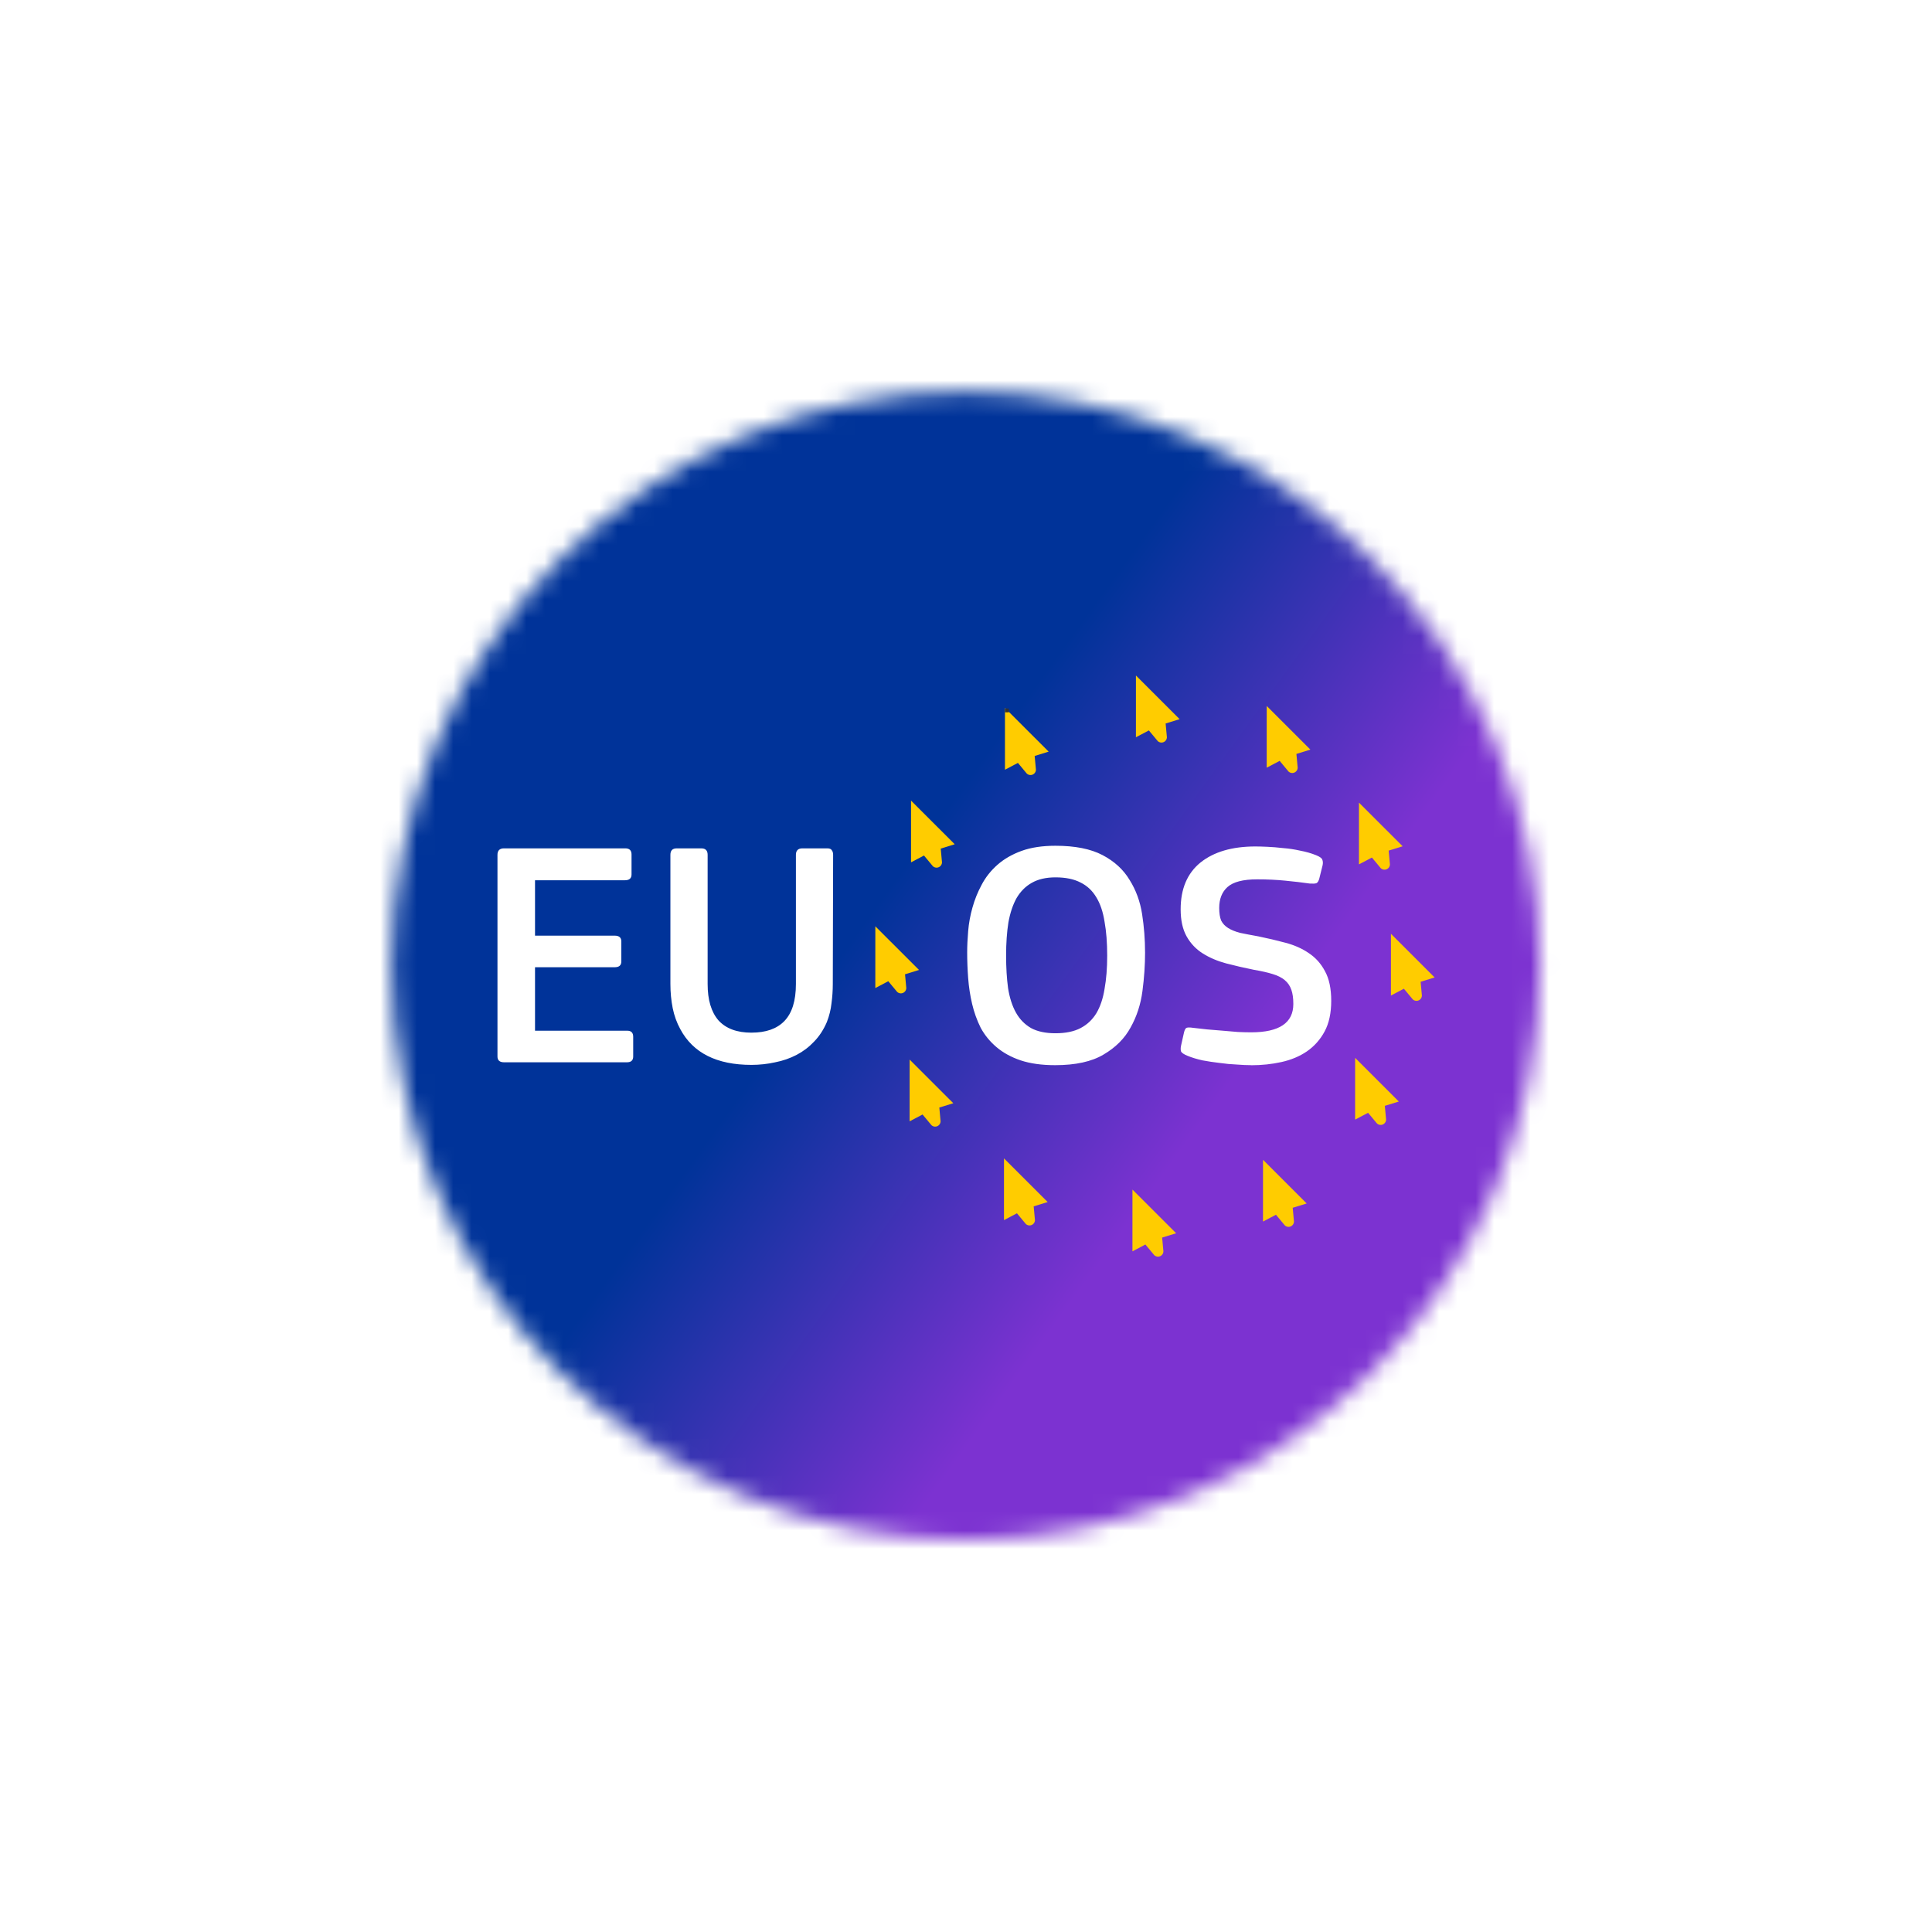
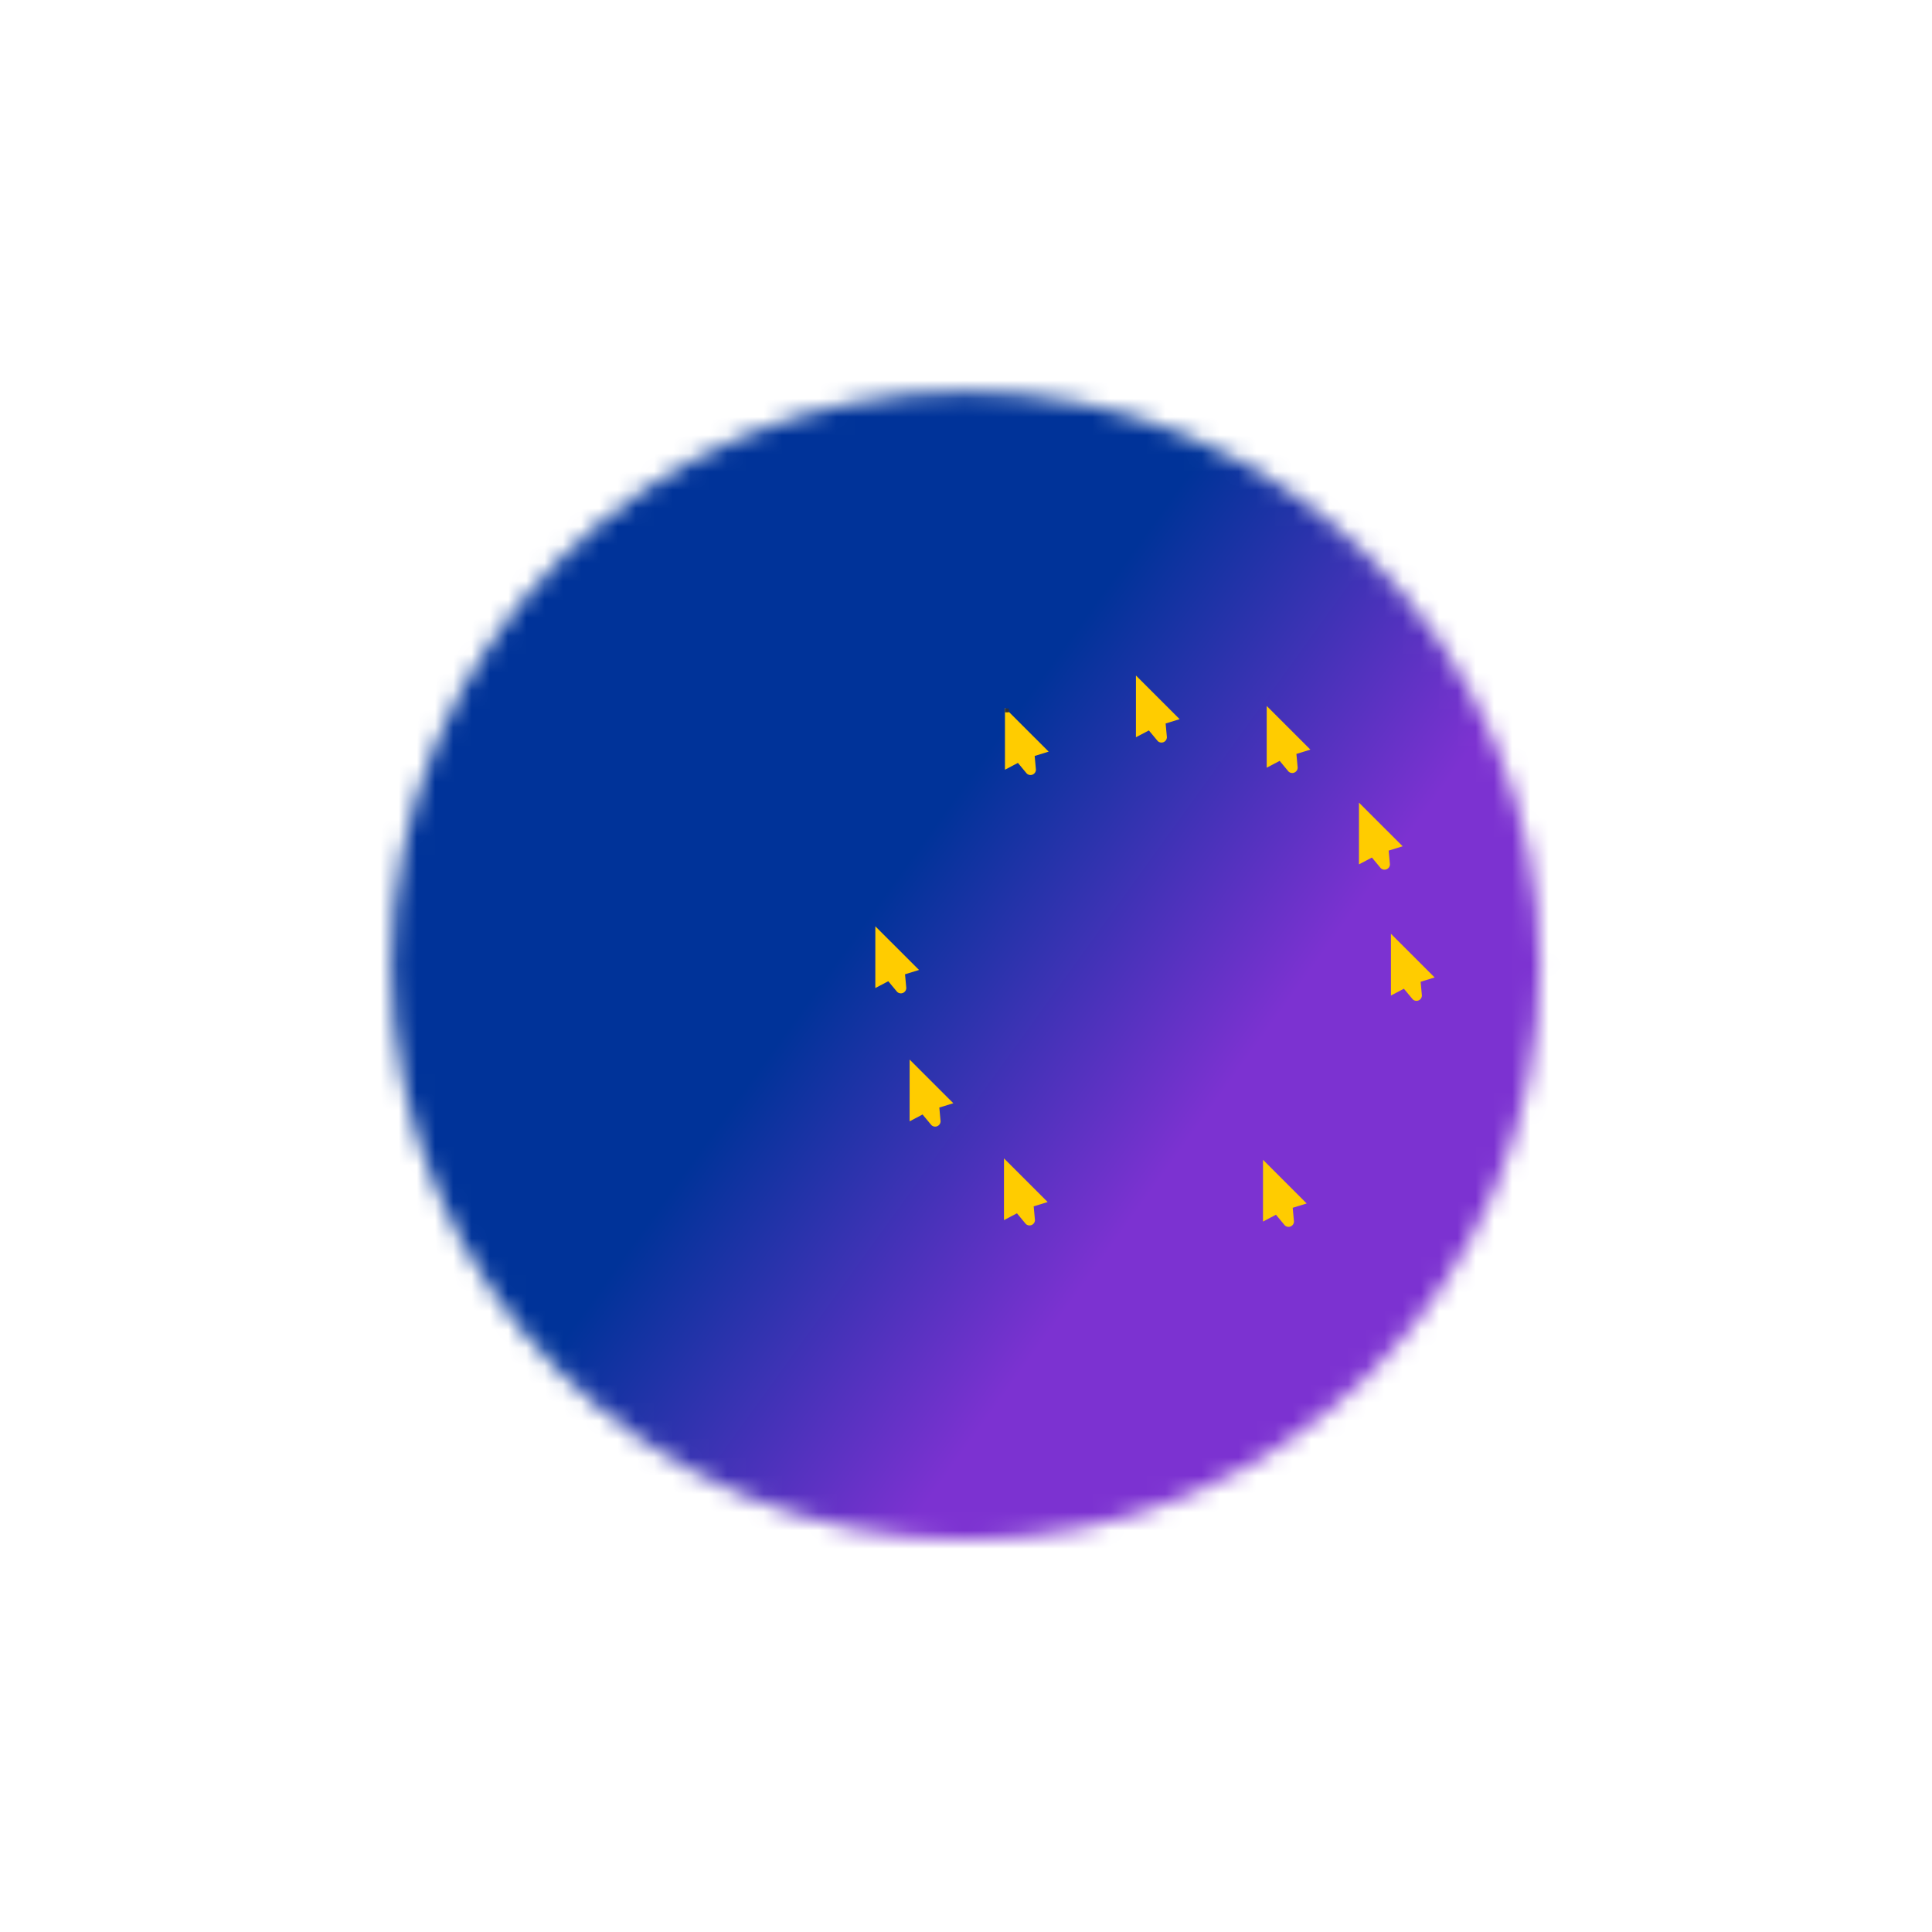
<svg xmlns="http://www.w3.org/2000/svg" xmlns:ns1="http://www.inkscape.org/namespaces/inkscape" xmlns:ns2="http://sodipodi.sourceforge.net/DTD/sodipodi-0.dtd" xmlns:xlink="http://www.w3.org/1999/xlink" width="400" height="400" viewBox="0 0 105.833 105.833" version="1.1" id="svg1" xml:space="preserve" ns1:version="1.4 (e7c3feb100, 2024-10-09)" ns2:docname="eu-os-gradient-squared.svg">
  <ns2:namedview id="namedview1" pagecolor="#ffffff" bordercolor="#000000" borderopacity="0.25" ns1:showpageshadow="2" ns1:pageopacity="0.0" ns1:pagecheckerboard="0" ns1:deskcolor="#d1d1d1" ns1:document-units="px" ns1:zoom="1.6009313" ns1:cx="313.56748" ns1:cy="289.51898" ns1:window-width="2506" ns1:window-height="1412" ns1:window-x="0" ns1:window-y="0" ns1:window-maximized="1" ns1:current-layer="layer4" showguides="true">
    <ns2:guide position="49.762,38.94" orientation="1,0" id="guide5" ns1:locked="false" />
    <ns2:guide position="76.647,48.033" orientation="0,-1" id="guide6" ns1:locked="false" />
  </ns2:namedview>
  <defs id="defs1">
    <g id="s">
      <g id="c">
        <path id="t" d="M 0,0 V 1 H 0.5 Z" transform="rotate(18,3.157,-0.5)" />
        <use xlink:href="#t" transform="scale(-1,1)" id="use1" />
      </g>
      <g id="a">
        <use xlink:href="#c" transform="rotate(72)" id="use2" />
        <use xlink:href="#c" transform="rotate(144)" id="use3" />
      </g>
      <use xlink:href="#a" transform="scale(-1,1)" id="use4" />
    </g>
    <linearGradient id="linearGradient1" ns1:collect="always">
      <stop style="stop-color:#003399;stop-opacity:1;" offset="0.112" id="stop1" />
      <stop style="stop-color:#7c32d1;stop-opacity:1;" offset="0.775" id="stop2" />
    </linearGradient>
    <linearGradient ns1:collect="always" xlink:href="#linearGradient1" id="linearGradient2" x1="43.305" y1="28.893" x2="55.983" y2="41.503" gradientUnits="userSpaceOnUse" gradientTransform="matrix(1.578,0,0,2.175,-19.7,-27.251)" />
    <filter style="color-interpolation-filters:sRGB" ns1:label="Blur" id="filter3" x="-0.442" y="-0.442" width="1.884" height="1.884">
      <feGaussianBlur stdDeviation="6 6" result="fbSourceGraphic" id="feGaussianBlur3" />
      <feColorMatrix result="fbSourceGraphicAlpha" in="fbSourceGraphic" values="0 0 0 -1 0 0 0 0 -1 0 0 0 0 -1 0 0 0 0 1 0" id="feColorMatrix5" />
      <feGaussianBlur id="feGaussianBlur5" stdDeviation="3 3" result="blur" in="fbSourceGraphic" />
    </filter>
    <mask maskUnits="userSpaceOnUse" id="mask5">
      <circle style="display:inline;fill:#ffffff;stroke-width:0.251;stroke-opacity:0.484;paint-order:stroke markers fill;filter:url(#filter3)" id="circle6" cx="34.811" cy="21.932" r="24.439" transform="matrix(1.287,0,0,1.287,5.186,21.765)" />
    </mask>
  </defs>
  <g ns1:groupmode="layer" id="layer4" ns1:label="Cool background version Squared">
    <g id="g5" transform="translate(2.917,2.917)">
      <rect style="fill:url(#linearGradient2);stroke-width:0.715;stroke-opacity:0.484;paint-order:stroke markers fill" id="rect1-3" width="100" height="100" x="6.5114591e-07" y="5.4199705e-07" mask="url(#mask5)" />
      <g id="g3-0" transform="translate(-93.585,-30.178)">
        <g id="g2-9-5-4" transform="matrix(0.078,0,0,0.078,122.621,58.985)" style="display:inline;stroke:none;stroke-opacity:0.484" />
        <g id="g4-4" transform="translate(14.752,-105.136)">
-           <path style="font-weight:500;font-size:17.845px;font-family:'PF Square Sans Pro';-inkscape-font-specification:'PF Square Sans Pro Medium';fill:#ffffff;stroke:none;stroke-width:0.386;stroke-dasharray:none;stroke-opacity:0.484;paint-order:stroke markers fill" d="m 103.167,179.222 q 0,-0.353 0.361,-0.353 h 6.64 q 0.343,0 0.343,0.335 v 1.094 q 0,0.318 -0.361,0.318 h -4.926 v 3.035 h 4.367 q 0.361,0 0.361,0.318 v 1.094 q 0,0.318 -0.361,0.318 h -4.367 v 3.477 h 5.053 q 0.325,0 0.325,0.335 v 1.077 q 0,0.318 -0.343,0.318 h -6.731 q -0.361,0 -0.361,-0.318 z m 13.912,9.742 q 1.191,0 1.804,-0.635 0.632,-0.653 0.632,-2.03 v -7.077 q 0,-0.353 0.361,-0.353 h 1.353 q 0.198,0 0.253,0.106 0.072,0.088 0.072,0.247 l -0.018,7.077 q 0,0.529 -0.072,1.059 -0.054,0.512 -0.253,1.024 -0.271,0.635 -0.704,1.077 -0.415,0.441 -0.956,0.724 -0.541,0.282 -1.173,0.406 -0.632,0.141 -1.299,0.141 -2.851,0 -3.898,-1.959 -0.289,-0.529 -0.415,-1.147 -0.126,-0.635 -0.126,-1.324 v -7.077 q 0,-0.353 0.343,-0.353 h 1.353 q 0.343,0 0.343,0.353 v 7.077 q 0,1.306 0.595,1.994 0.614,0.671 1.804,0.671 z m 21.563,-4.394 q 0,1.024 -0.144,2.118 -0.144,1.094 -0.65,1.994 -0.487,0.9 -1.48,1.482 -0.974,0.582 -2.653,0.582 -1.101,0 -1.895,-0.265 -0.776,-0.265 -1.317,-0.724 -0.541,-0.459 -0.866,-1.059 -0.307,-0.618 -0.469,-1.306 -0.162,-0.688 -0.217,-1.412 -0.054,-0.724 -0.054,-1.412 0,-0.529 0.054,-1.165 0.054,-0.653 0.235,-1.288 0.18,-0.653 0.505,-1.253 0.325,-0.618 0.866,-1.094 0.541,-0.476 1.317,-0.759 0.776,-0.282 1.859,-0.282 1.606,0 2.58,0.512 0.974,0.512 1.48,1.359 0.523,0.829 0.686,1.871 0.162,1.041 0.162,2.1 z m -2.075,0.176 q 0,-1.059 -0.144,-1.853 -0.126,-0.812 -0.451,-1.341 -0.325,-0.547 -0.866,-0.812 -0.541,-0.282 -1.371,-0.282 -0.776,0 -1.299,0.3 -0.505,0.282 -0.83,0.829 -0.307,0.547 -0.451,1.341 -0.126,0.794 -0.126,1.818 0,0.988 0.108,1.782 0.126,0.794 0.433,1.341 0.307,0.547 0.83,0.847 0.523,0.282 1.335,0.282 0.83,0 1.371,-0.282 0.541,-0.282 0.866,-0.812 0.325,-0.547 0.451,-1.341 0.144,-0.794 0.144,-1.818 z m 7.886,6 q -0.343,0 -0.794,-0.035 -0.451,-0.018 -0.938,-0.088 -0.469,-0.053 -0.938,-0.141 -0.469,-0.106 -0.812,-0.247 -0.307,-0.124 -0.361,-0.247 -0.036,-0.124 0,-0.3 l 0.162,-0.724 q 0.054,-0.229 0.144,-0.265 0.108,-0.035 0.343,0 0.343,0.035 0.776,0.088 0.433,0.035 0.866,0.071 0.433,0.035 0.83,0.071 0.415,0.018 0.722,0.018 2.31,0 2.31,-1.553 0,-0.476 -0.108,-0.777 -0.108,-0.318 -0.361,-0.529 -0.253,-0.212 -0.668,-0.335 -0.397,-0.124 -1.011,-0.229 -0.794,-0.159 -1.534,-0.353 -0.722,-0.194 -1.281,-0.547 -0.559,-0.353 -0.884,-0.935 -0.325,-0.582 -0.325,-1.482 0,-1.677 1.083,-2.559 1.101,-0.882 3.013,-0.882 0.253,0 0.65,0.018 0.415,0.018 0.866,0.071 0.469,0.035 0.938,0.141 0.469,0.088 0.866,0.247 0.307,0.124 0.343,0.247 0.054,0.124 0.018,0.3 l -0.18,0.724 q -0.054,0.212 -0.162,0.265 -0.108,0.035 -0.361,0.018 -0.614,-0.088 -1.353,-0.159 -0.722,-0.071 -1.534,-0.071 -1.155,0 -1.624,0.424 -0.451,0.406 -0.451,1.147 0,0.424 0.108,0.688 0.126,0.247 0.379,0.406 0.253,0.159 0.65,0.265 0.415,0.088 1.011,0.194 0.776,0.159 1.498,0.353 0.722,0.194 1.263,0.565 0.559,0.371 0.884,0.988 0.343,0.618 0.343,1.624 0,1.006 -0.361,1.677 -0.361,0.671 -0.974,1.094 -0.595,0.406 -1.389,0.582 -0.794,0.176 -1.66,0.176 z" id="text1-8-7-4-4" aria-label="EU OS" />
          <g id="g247-6-4" transform="matrix(0.799,0,0,0.799,0.052,103.828)" style="stroke:none;stroke-opacity:0.484">
            <g id="g243-2-76" transform="matrix(0.265,0,0,0.265,171.768,81.042)" style="display:inline;stroke:none;stroke-opacity:0.484">
              <path id="path2303-5-3" d="M 3.93,3.75 A 0.9,0.9 0 0 0 3.568,3.822 0.93,0.93 0 0 0 3,4.552 l 0.002,16.497 a 1,1 0 0 0 1.299,0.865 l 3.076,-1.273 1.697,2.27 a 2.265,2.265 0 0 0 4.092,-1.696 l -0.402,-2.805 3.074,-1.275 q 0.135,-0.068 0.248,-0.18 a 1,1 0 0 0 0.059,-1.35 L 4.482,3.94 A 0.92,0.92 0 0 0 3.93,3.751" filter="url(#filter7078)" opacity="0.2" style="display:none;stroke:none;stroke-opacity:0.484" />
              <path id="path1440-8-1" d="M 3.93,2.75 A 0.9,0.9 0 0 0 3.568,2.822 0.93,0.93 0 0 0 3,3.552 l 0.002,16.497 a 1,1 0 0 0 1.299,0.865 l 3.076,-1.273 1.697,2.27 a 2.265,2.265 0 0 0 4.092,-1.696 l -0.402,-2.805 3.074,-1.275 q 0.135,-0.068 0.248,-0.18 a 1,1 0 0 0 0.059,-1.35 L 4.482,2.94 A 0.92,0.92 0 0 0 3.93,2.751" opacity="0.6" style="display:none;stroke:none;stroke-opacity:0.484" />
              <path id="path1442-62-7" d="m 4,3.873 -0.004,15.977 3.352,-1.766 2.271,2.73 a 1.402,1.402 0 0 0 2.389,-0.988 l -0.326,-3.539 3.619,-1.119 z" fill="#ffffff" style="fill:#ffcc00;fill-opacity:1;stroke:none;stroke-opacity:0.484" />
              <path id="hotspot-8-5" d="M 4,4 H 5 V 5 H 4 Z" display="none" fill="#333333" style="stroke:none;stroke-opacity:0.484" />
            </g>
            <g id="g243-5-4-9" transform="matrix(0.265,0,0,0.265,180.734,83.129)" style="display:inline;stroke:none;stroke-opacity:0.484">
              <path id="path2303-97-7-6" d="M 3.93,3.75 A 0.9,0.9 0 0 0 3.568,3.822 0.93,0.93 0 0 0 3,4.552 l 0.002,16.497 a 1,1 0 0 0 1.299,0.865 l 3.076,-1.273 1.697,2.27 a 2.265,2.265 0 0 0 4.092,-1.696 l -0.402,-2.805 3.074,-1.275 q 0.135,-0.068 0.248,-0.18 a 1,1 0 0 0 0.059,-1.35 L 4.482,3.94 A 0.92,0.92 0 0 0 3.93,3.751" filter="url(#filter7078)" opacity="0.2" style="display:none;stroke:none;stroke-opacity:0.484" />
              <path id="path1440-7-2-2" d="M 3.93,2.75 A 0.9,0.9 0 0 0 3.568,2.822 0.93,0.93 0 0 0 3,3.552 l 0.002,16.497 a 1,1 0 0 0 1.299,0.865 l 3.076,-1.273 1.697,2.27 a 2.265,2.265 0 0 0 4.092,-1.696 l -0.402,-2.805 3.074,-1.275 q 0.135,-0.068 0.248,-0.18 a 1,1 0 0 0 0.059,-1.35 L 4.482,2.94 A 0.92,0.92 0 0 0 3.93,2.751" opacity="0.6" style="display:none;stroke:none;stroke-opacity:0.484" />
              <path id="path1442-67-4-1" d="m 4,3.873 -0.004,15.977 3.352,-1.766 2.271,2.73 a 1.402,1.402 0 0 0 2.389,-0.988 l -0.326,-3.539 3.619,-1.119 z" fill="#ffffff" style="display:inline;fill:#ffcc00;fill-opacity:1;stroke:none;stroke-opacity:0.484" />
              <path id="hotspot-3-0-7" d="M 4,4 H 5 V 5 H 4 Z" display="none" fill="#333333" style="stroke:none;stroke-opacity:0.484" />
            </g>
            <g id="g243-5-9-6-8" transform="matrix(0.265,0,0,0.265,187.059,89.757)" style="display:inline;stroke:none;stroke-opacity:0.484">
-               <path id="path2303-97-4-2-5" d="M 3.93,3.75 A 0.9,0.9 0 0 0 3.568,3.822 0.93,0.93 0 0 0 3,4.552 l 0.002,16.497 a 1,1 0 0 0 1.299,0.865 l 3.076,-1.273 1.697,2.27 a 2.265,2.265 0 0 0 4.092,-1.696 l -0.402,-2.805 3.074,-1.275 q 0.135,-0.068 0.248,-0.18 a 1,1 0 0 0 0.059,-1.35 L 4.482,3.94 A 0.92,0.92 0 0 0 3.93,3.751" filter="url(#filter7078)" opacity="0.2" style="display:none;stroke:none;stroke-opacity:0.484" />
              <path id="path1440-7-8-9-7" d="M 3.93,2.75 A 0.9,0.9 0 0 0 3.568,2.822 0.93,0.93 0 0 0 3,3.552 l 0.002,16.497 a 1,1 0 0 0 1.299,0.865 l 3.076,-1.273 1.697,2.27 a 2.265,2.265 0 0 0 4.092,-1.696 l -0.402,-2.805 3.074,-1.275 q 0.135,-0.068 0.248,-0.18 a 1,1 0 0 0 0.059,-1.35 L 4.482,2.94 A 0.92,0.92 0 0 0 3.93,2.751" opacity="0.6" style="display:none;stroke:none;stroke-opacity:0.484" />
              <path id="path1442-67-1-9-4" d="m 4,3.873 -0.004,15.977 3.352,-1.766 2.271,2.73 a 1.402,1.402 0 0 0 2.389,-0.988 l -0.326,-3.539 3.619,-1.119 z" fill="#ffffff" style="fill:#ffcc00;fill-opacity:1;stroke:none;stroke-opacity:0.484" />
              <path id="hotspot-3-2-0-18" d="M 4,4 H 5 V 5 H 4 Z" display="none" fill="#333333" style="stroke:none;stroke-opacity:0.484" />
            </g>
            <g id="g243-5-9-8-8-5" transform="matrix(0.265,0,0,0.265,189.251,98.749)" style="display:inline;stroke:none;stroke-opacity:0.484">
              <path id="path2303-97-4-8-13-9" d="M 3.93,3.75 A 0.9,0.9 0 0 0 3.568,3.822 0.93,0.93 0 0 0 3,4.552 l 0.002,16.497 a 1,1 0 0 0 1.299,0.865 l 3.076,-1.273 1.697,2.27 a 2.265,2.265 0 0 0 4.092,-1.696 l -0.402,-2.805 3.074,-1.275 q 0.135,-0.068 0.248,-0.18 a 1,1 0 0 0 0.059,-1.35 L 4.482,3.94 A 0.92,0.92 0 0 0 3.93,3.751" filter="url(#filter7078)" opacity="0.2" style="display:none;stroke:none;stroke-opacity:0.484" />
              <path id="path1440-7-8-5-11-75" d="M 3.93,2.75 A 0.9,0.9 0 0 0 3.568,2.822 0.93,0.93 0 0 0 3,3.552 l 0.002,16.497 a 1,1 0 0 0 1.299,0.865 l 3.076,-1.273 1.697,2.27 a 2.265,2.265 0 0 0 4.092,-1.696 l -0.402,-2.805 3.074,-1.275 q 0.135,-0.068 0.248,-0.18 a 1,1 0 0 0 0.059,-1.35 L 4.482,2.94 A 0.92,0.92 0 0 0 3.93,2.751" opacity="0.6" style="display:none;stroke:none;stroke-opacity:0.484" />
              <path id="path1442-67-1-0-0-3" d="m 4,3.873 -0.004,15.977 3.352,-1.766 2.271,2.73 a 1.402,1.402 0 0 0 2.389,-0.988 l -0.326,-3.539 3.619,-1.119 z" fill="#ffffff" style="fill:#ffcc00;fill-opacity:1;stroke:none;stroke-opacity:0.484" />
              <path id="hotspot-3-2-9-3-8" d="M 4,4 H 5 V 5 H 4 Z" display="none" fill="#333333" style="stroke:none;stroke-opacity:0.484" />
            </g>
            <g id="g243-5-9-8-6-4-8" transform="matrix(0.265,0,0,0.265,186.796,107.256)" style="display:inline;stroke:none;stroke-opacity:0.484">
              <path id="path2303-97-4-8-1-0-3" d="M 3.93,3.75 A 0.9,0.9 0 0 0 3.568,3.822 0.93,0.93 0 0 0 3,4.552 l 0.002,16.497 a 1,1 0 0 0 1.299,0.865 l 3.076,-1.273 1.697,2.27 a 2.265,2.265 0 0 0 4.092,-1.696 l -0.402,-2.805 3.074,-1.275 q 0.135,-0.068 0.248,-0.18 a 1,1 0 0 0 0.059,-1.35 L 4.482,3.94 A 0.92,0.92 0 0 0 3.93,3.751" filter="url(#filter7078)" opacity="0.2" style="display:none;stroke:none;stroke-opacity:0.484" />
              <path id="path1440-7-8-5-1-3-1" d="M 3.93,2.75 A 0.9,0.9 0 0 0 3.568,2.822 0.93,0.93 0 0 0 3,3.552 l 0.002,16.497 a 1,1 0 0 0 1.299,0.865 l 3.076,-1.273 1.697,2.27 a 2.265,2.265 0 0 0 4.092,-1.696 l -0.402,-2.805 3.074,-1.275 q 0.135,-0.068 0.248,-0.18 a 1,1 0 0 0 0.059,-1.35 L 4.482,2.94 A 0.92,0.92 0 0 0 3.93,2.751" opacity="0.6" style="display:none;stroke:none;stroke-opacity:0.484" />
-               <path id="path1442-67-1-0-5-9-8" d="m 4,3.873 -0.004,15.977 3.352,-1.766 2.271,2.73 a 1.402,1.402 0 0 0 2.389,-0.988 l -0.326,-3.539 3.619,-1.119 z" fill="#ffffff" style="fill:#ffcc00;fill-opacity:1;stroke:none;stroke-opacity:0.484" />
              <path id="hotspot-3-2-9-9-1-9" d="M 4,4 H 5 V 5 H 4 Z" display="none" fill="#333333" style="stroke:none;stroke-opacity:0.484" />
            </g>
            <g id="g243-5-9-8-6-0-9-6" transform="matrix(0.265,0,0,0.265,180.48,114.245)" style="display:inline;stroke:none;stroke-opacity:0.484">
              <path id="path2303-97-4-8-1-3-6-43" d="M 3.93,3.75 A 0.9,0.9 0 0 0 3.568,3.822 0.93,0.93 0 0 0 3,4.552 l 0.002,16.497 a 1,1 0 0 0 1.299,0.865 l 3.076,-1.273 1.697,2.27 a 2.265,2.265 0 0 0 4.092,-1.696 l -0.402,-2.805 3.074,-1.275 q 0.135,-0.068 0.248,-0.18 a 1,1 0 0 0 0.059,-1.35 L 4.482,3.94 A 0.92,0.92 0 0 0 3.93,3.751" filter="url(#filter7078)" opacity="0.2" style="display:none;stroke:none;stroke-opacity:0.484" />
              <path id="path1440-7-8-5-1-0-9-3" d="M 3.93,2.75 A 0.9,0.9 0 0 0 3.568,2.822 0.93,0.93 0 0 0 3,3.552 l 0.002,16.497 a 1,1 0 0 0 1.299,0.865 l 3.076,-1.273 1.697,2.27 a 2.265,2.265 0 0 0 4.092,-1.696 l -0.402,-2.805 3.074,-1.275 q 0.135,-0.068 0.248,-0.18 a 1,1 0 0 0 0.059,-1.35 L 4.482,2.94 A 0.92,0.92 0 0 0 3.93,2.751" opacity="0.6" style="display:none;stroke:none;stroke-opacity:0.484" />
              <path id="path1442-67-1-0-5-4-3-3" d="m 4,3.873 -0.004,15.977 3.352,-1.766 2.271,2.73 a 1.402,1.402 0 0 0 2.389,-0.988 l -0.326,-3.539 3.619,-1.119 z" fill="#ffffff" style="fill:#ffcc00;fill-opacity:1;stroke:none;stroke-opacity:0.484" />
              <path id="hotspot-3-2-9-9-4-3-8" d="M 4,4 H 5 V 5 H 4 Z" display="none" fill="#333333" style="stroke:none;stroke-opacity:0.484" />
            </g>
            <g id="g243-5-9-8-6-0-3-80-6" transform="matrix(0.265,0,0,0.265,171.529,116.287)" style="display:inline;stroke:none;stroke-opacity:0.484">
              <path id="path2303-97-4-8-1-3-1-56-0" d="M 3.93,3.75 A 0.9,0.9 0 0 0 3.568,3.822 0.93,0.93 0 0 0 3,4.552 l 0.002,16.497 a 1,1 0 0 0 1.299,0.865 l 3.076,-1.273 1.697,2.27 a 2.265,2.265 0 0 0 4.092,-1.696 l -0.402,-2.805 3.074,-1.275 q 0.135,-0.068 0.248,-0.18 a 1,1 0 0 0 0.059,-1.35 L 4.482,3.94 A 0.92,0.92 0 0 0 3.93,3.751" filter="url(#filter7078)" opacity="0.2" style="display:none;stroke:none;stroke-opacity:0.484" />
              <path id="path1440-7-8-5-1-0-7-6-4" d="M 3.93,2.75 A 0.9,0.9 0 0 0 3.568,2.822 0.93,0.93 0 0 0 3,3.552 l 0.002,16.497 a 1,1 0 0 0 1.299,0.865 l 3.076,-1.273 1.697,2.27 a 2.265,2.265 0 0 0 4.092,-1.696 l -0.402,-2.805 3.074,-1.275 q 0.135,-0.068 0.248,-0.18 a 1,1 0 0 0 0.059,-1.35 L 4.482,2.94 A 0.92,0.92 0 0 0 3.93,2.751" opacity="0.6" style="display:none;stroke:none;stroke-opacity:0.484" />
-               <path id="path1442-67-1-0-5-4-5-40-8" d="m 4,3.873 -0.004,15.977 3.352,-1.766 2.271,2.73 a 1.402,1.402 0 0 0 2.389,-0.988 l -0.326,-3.539 3.619,-1.119 z" fill="#ffffff" style="fill:#ffcc00;fill-opacity:1;stroke:none;stroke-opacity:0.484" />
              <path id="hotspot-3-2-9-9-4-9-0-8" d="M 4,4 H 5 V 5 H 4 Z" display="none" fill="#333333" style="stroke:none;stroke-opacity:0.484" />
            </g>
            <g id="g243-5-9-8-6-0-3-8-46-8" transform="matrix(0.265,0,0,0.265,162.722,114.147)" style="display:inline;stroke:none;stroke-opacity:0.484">
              <path id="path2303-97-4-8-1-3-1-5-2-97" d="M 3.93,3.75 A 0.9,0.9 0 0 0 3.568,3.822 0.93,0.93 0 0 0 3,4.552 l 0.002,16.497 a 1,1 0 0 0 1.299,0.865 l 3.076,-1.273 1.697,2.27 a 2.265,2.265 0 0 0 4.092,-1.696 l -0.402,-2.805 3.074,-1.275 q 0.135,-0.068 0.248,-0.18 a 1,1 0 0 0 0.059,-1.35 L 4.482,3.94 A 0.92,0.92 0 0 0 3.93,3.751" filter="url(#filter7078)" opacity="0.2" style="display:none;stroke:none;stroke-opacity:0.484" />
              <path id="path1440-7-8-5-1-0-7-7-6-7" d="M 3.93,2.75 A 0.9,0.9 0 0 0 3.568,2.822 0.93,0.93 0 0 0 3,3.552 l 0.002,16.497 a 1,1 0 0 0 1.299,0.865 l 3.076,-1.273 1.697,2.27 a 2.265,2.265 0 0 0 4.092,-1.696 l -0.402,-2.805 3.074,-1.275 q 0.135,-0.068 0.248,-0.18 a 1,1 0 0 0 0.059,-1.35 L 4.482,2.94 A 0.92,0.92 0 0 0 3.93,2.751" opacity="0.6" style="display:none;stroke:none;stroke-opacity:0.484" />
              <path id="path1442-67-1-0-5-4-5-4-7-6" d="m 4,3.873 -0.004,15.977 3.352,-1.766 2.271,2.73 a 1.402,1.402 0 0 0 2.389,-0.988 l -0.326,-3.539 3.619,-1.119 z" fill="#ffffff" style="fill:#ffcc00;fill-opacity:1;stroke:none;stroke-opacity:0.484" />
              <path id="hotspot-3-2-9-9-4-9-1-5-4" d="M 4,4 H 5 V 5 H 4 Z" display="none" fill="#333333" style="stroke:none;stroke-opacity:0.484" />
            </g>
            <g id="g243-5-9-8-6-0-3-8-5-6-3" transform="matrix(0.265,0,0,0.265,156.252,107.373)" style="display:inline;stroke:none;stroke-opacity:0.484">
              <path id="path2303-97-4-8-1-3-1-5-3-9-0" d="M 3.93,3.75 A 0.9,0.9 0 0 0 3.568,3.822 0.93,0.93 0 0 0 3,4.552 l 0.002,16.497 a 1,1 0 0 0 1.299,0.865 l 3.076,-1.273 1.697,2.27 a 2.265,2.265 0 0 0 4.092,-1.696 l -0.402,-2.805 3.074,-1.275 q 0.135,-0.068 0.248,-0.18 a 1,1 0 0 0 0.059,-1.35 L 4.482,3.94 A 0.92,0.92 0 0 0 3.93,3.751" filter="url(#filter7078)" opacity="0.2" style="display:none;stroke:none;stroke-opacity:0.484" />
              <path id="path1440-7-8-5-1-0-7-7-8-8-3" d="M 3.93,2.75 A 0.9,0.9 0 0 0 3.568,2.822 0.93,0.93 0 0 0 3,3.552 l 0.002,16.497 a 1,1 0 0 0 1.299,0.865 l 3.076,-1.273 1.697,2.27 a 2.265,2.265 0 0 0 4.092,-1.696 l -0.402,-2.805 3.074,-1.275 q 0.135,-0.068 0.248,-0.18 a 1,1 0 0 0 0.059,-1.35 L 4.482,2.94 A 0.92,0.92 0 0 0 3.93,2.751" opacity="0.6" style="display:none;stroke:none;stroke-opacity:0.484" />
              <path id="path1442-67-1-0-5-4-5-4-8-7-0" d="m 4,3.873 -0.004,15.977 3.352,-1.766 2.271,2.73 a 1.402,1.402 0 0 0 2.389,-0.988 l -0.326,-3.539 3.619,-1.119 z" fill="#ffffff" style="fill:#ffcc00;fill-opacity:1;stroke:none;stroke-opacity:0.484" />
              <path id="hotspot-3-2-9-9-4-9-1-3-2-92" d="M 4,4 H 5 V 5 H 4 Z" display="none" fill="#333333" style="stroke:none;stroke-opacity:0.484" />
            </g>
            <g id="g243-5-9-8-6-0-3-8-4-8-5" transform="matrix(0.265,0,0,0.265,153.901,98.236)" style="display:inline;stroke:none;stroke-opacity:0.484">
              <path id="path2303-97-4-8-1-3-1-5-33-2-40" d="M 3.93,3.75 A 0.9,0.9 0 0 0 3.568,3.822 0.93,0.93 0 0 0 3,4.552 l 0.002,16.497 a 1,1 0 0 0 1.299,0.865 l 3.076,-1.273 1.697,2.27 a 2.265,2.265 0 0 0 4.092,-1.696 l -0.402,-2.805 3.074,-1.275 q 0.135,-0.068 0.248,-0.18 a 1,1 0 0 0 0.059,-1.35 L 4.482,3.94 A 0.92,0.92 0 0 0 3.93,3.751" filter="url(#filter7078)" opacity="0.2" style="display:none;stroke:none;stroke-opacity:0.484" />
              <path id="path1440-7-8-5-1-0-7-7-3-9-59" d="M 3.93,2.75 A 0.9,0.9 0 0 0 3.568,2.822 0.93,0.93 0 0 0 3,3.552 l 0.002,16.497 a 1,1 0 0 0 1.299,0.865 l 3.076,-1.273 1.697,2.27 a 2.265,2.265 0 0 0 4.092,-1.696 l -0.402,-2.805 3.074,-1.275 q 0.135,-0.068 0.248,-0.18 a 1,1 0 0 0 0.059,-1.35 L 4.482,2.94 A 0.92,0.92 0 0 0 3.93,2.751" opacity="0.6" style="display:none;stroke:none;stroke-opacity:0.484" />
              <path id="path1442-67-1-0-5-4-5-4-86-9-4" d="m 4,3.873 -0.004,15.977 3.352,-1.766 2.271,2.73 a 1.402,1.402 0 0 0 2.389,-0.988 l -0.326,-3.539 3.619,-1.119 z" fill="#ffffff" style="fill:#ffcc00;fill-opacity:1;stroke:none;stroke-opacity:0.484" />
              <path id="hotspot-3-2-9-9-4-9-1-0-6-6" d="M 4,4 H 5 V 5 H 4 Z" display="none" fill="#333333" style="stroke:none;stroke-opacity:0.484" />
            </g>
            <g id="g243-5-9-8-6-0-3-8-4-9-0-9" transform="matrix(0.265,0,0,0.265,156.349,89.618)" style="display:inline;stroke:none;stroke-opacity:0.484">
              <path id="path2303-97-4-8-1-3-1-5-33-7-27-2" d="M 3.93,3.75 A 0.9,0.9 0 0 0 3.568,3.822 0.93,0.93 0 0 0 3,4.552 l 0.002,16.497 a 1,1 0 0 0 1.299,0.865 l 3.076,-1.273 1.697,2.27 a 2.265,2.265 0 0 0 4.092,-1.696 l -0.402,-2.805 3.074,-1.275 q 0.135,-0.068 0.248,-0.18 a 1,1 0 0 0 0.059,-1.35 L 4.482,3.94 A 0.92,0.92 0 0 0 3.93,3.751" filter="url(#filter7078)" opacity="0.2" style="display:none;stroke:none;stroke-opacity:0.484" />
              <path id="path1440-7-8-5-1-0-7-7-3-7-6-2" d="M 3.93,2.75 A 0.9,0.9 0 0 0 3.568,2.822 0.93,0.93 0 0 0 3,3.552 l 0.002,16.497 a 1,1 0 0 0 1.299,0.865 l 3.076,-1.273 1.697,2.27 a 2.265,2.265 0 0 0 4.092,-1.696 l -0.402,-2.805 3.074,-1.275 q 0.135,-0.068 0.248,-0.18 a 1,1 0 0 0 0.059,-1.35 L 4.482,2.94 A 0.92,0.92 0 0 0 3.93,2.751" opacity="0.6" style="display:none;stroke:none;stroke-opacity:0.484" />
-               <path id="path1442-67-1-0-5-4-5-4-86-6-1-47" d="m 4,3.873 -0.004,15.977 3.352,-1.766 2.271,2.73 a 1.402,1.402 0 0 0 2.389,-0.988 l -0.326,-3.539 3.619,-1.119 z" fill="#ffffff" style="fill:#ffcc00;fill-opacity:1;stroke:none;stroke-opacity:0.484" />
              <path id="hotspot-3-2-9-9-4-9-1-0-4-3-7" d="M 4,4 H 5 V 5 H 4 Z" display="none" fill="#333333" style="stroke:none;stroke-opacity:0.484" />
            </g>
            <g id="g243-5-9-8-6-0-3-8-4-9-9-2-5" transform="matrix(0.265,0,0,0.265,162.789,83.268)" style="display:inline;stroke:none;stroke-opacity:0.484">
              <path id="path2303-97-4-8-1-3-1-5-33-7-2-1-48" d="M 3.93,3.75 A 0.9,0.9 0 0 0 3.568,3.822 0.93,0.93 0 0 0 3,4.552 l 0.002,16.497 a 1,1 0 0 0 1.299,0.865 l 3.076,-1.273 1.697,2.27 a 2.265,2.265 0 0 0 4.092,-1.696 l -0.402,-2.805 3.074,-1.275 q 0.135,-0.068 0.248,-0.18 a 1,1 0 0 0 0.059,-1.35 L 4.482,3.94 A 0.92,0.92 0 0 0 3.93,3.751" filter="url(#filter7078)" opacity="0.2" style="display:none;stroke:none;stroke-opacity:0.484" />
              <path id="path1440-7-8-5-1-0-7-7-3-7-5-5-12" d="M 3.93,2.75 A 0.9,0.9 0 0 0 3.568,2.822 0.93,0.93 0 0 0 3,3.552 l 0.002,16.497 a 1,1 0 0 0 1.299,0.865 l 3.076,-1.273 1.697,2.27 a 2.265,2.265 0 0 0 4.092,-1.696 l -0.402,-2.805 3.074,-1.275 q 0.135,-0.068 0.248,-0.18 a 1,1 0 0 0 0.059,-1.35 L 4.482,2.94 A 0.92,0.92 0 0 0 3.93,2.751" opacity="0.6" style="display:none;stroke:none;stroke-opacity:0.484" />
              <path id="path1442-67-1-0-5-4-5-4-86-6-4-9-8" d="m 4,3.873 -0.004,15.977 3.352,-1.766 2.271,2.73 a 1.402,1.402 0 0 0 2.389,-0.988 l -0.326,-3.539 3.619,-1.119 z" fill="#ffffff" style="display:inline;fill:#ffcc00;fill-opacity:1;stroke:none;stroke-opacity:0.484" />
              <path id="hotspot-3-2-9-9-4-9-1-0-4-0-9-93" d="M 4,4 H 5 V 5 H 4 Z" display="inline" fill="#333333" style="stroke:none;stroke-opacity:0.484" />
            </g>
          </g>
        </g>
      </g>
    </g>
  </g>
</svg>